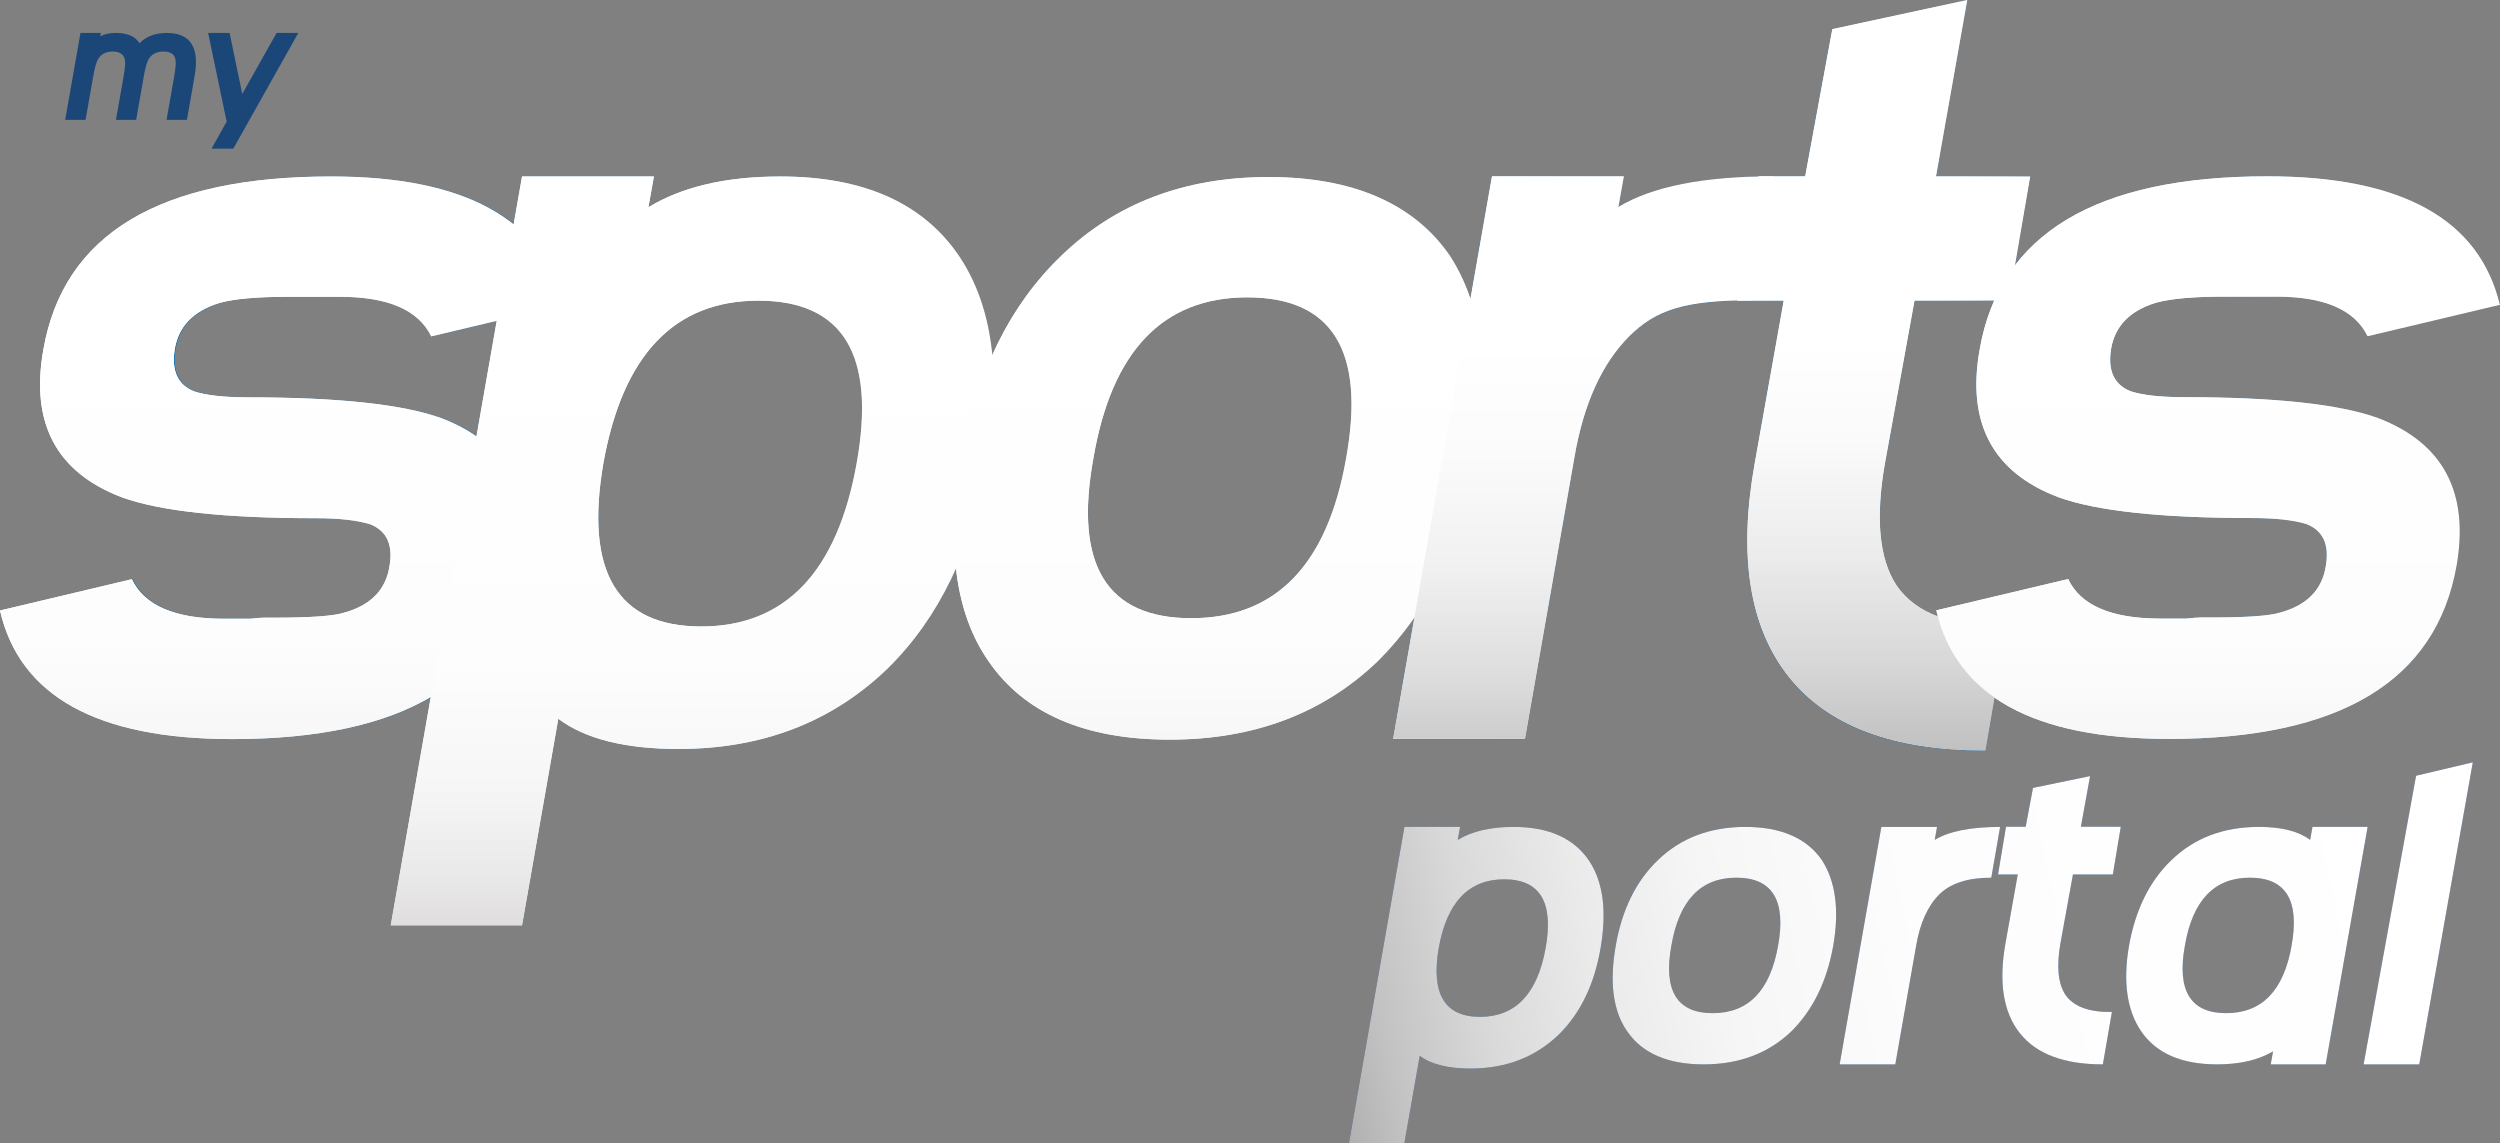
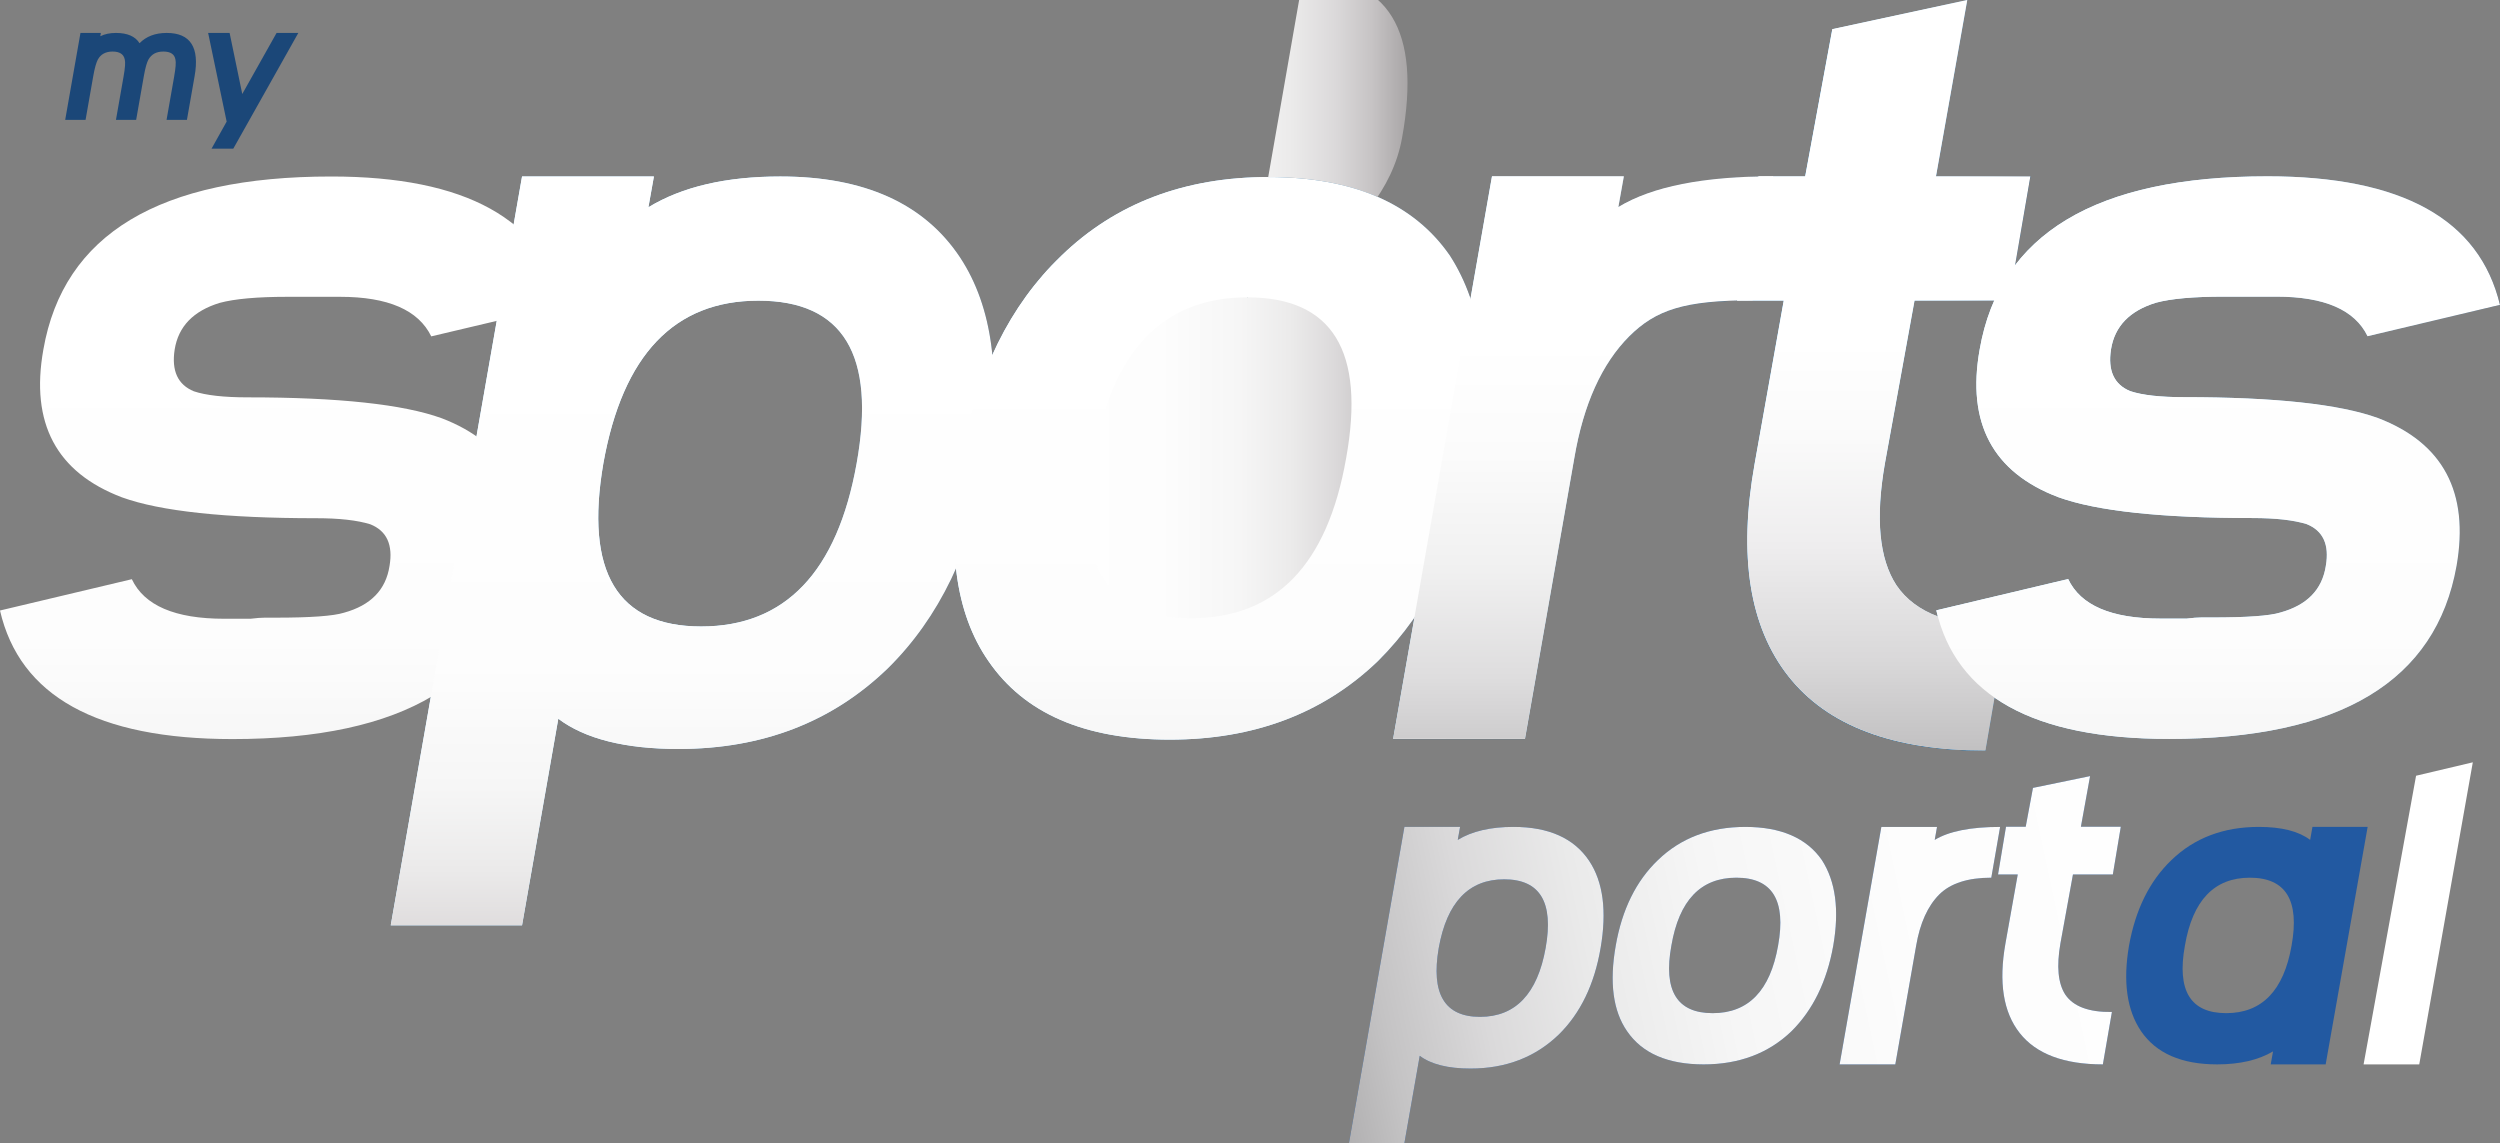
<svg xmlns="http://www.w3.org/2000/svg" xmlns:xlink="http://www.w3.org/1999/xlink" viewBox="0 0 2000 914.41">
  <rect x="0" y="0" width="2000" height="914.41" fill="#808080" stroke="none" />
  <defs>
    <style>
      .cls-1 {
        fill: url(#linear-gradient-12);
      }

      .cls-1, .cls-2, .cls-3, .cls-4, .cls-5, .cls-6, .cls-7, .cls-8, .cls-9, .cls-10, .cls-11, .cls-12, .cls-13, .cls-14, .cls-15, .cls-16, .cls-17, .cls-18, .cls-19, .cls-20, .cls-21 {
        stroke-width: 0px;
      }

      .cls-2 {
        fill: url(#linear-gradient-17);
      }

      .cls-3 {
        fill: url(#linear-gradient);
      }

      .cls-4 {
        fill: url(#linear-gradient-6);
      }

      .cls-5 {
        fill: #1b4778;
      }

      .cls-22 {
        isolation: isolate;
      }

      .cls-6 {
        fill: url(#linear-gradient-15);
      }

      .cls-7 {
        fill: url(#linear-gradient-11);
      }

      .cls-8 {
        fill: url(#linear-gradient-5);
      }

      .cls-9 {
        fill: url(#linear-gradient-13);
      }

      .cls-10 {
        fill: url(#linear-gradient-16);
      }

      .cls-11 {
        fill: url(#linear-gradient-14);
      }

      .cls-12 {
        fill: url(#linear-gradient-2);
      }

      .cls-13 {
        fill: url(#linear-gradient-7);
      }

      .cls-14 {
        fill: url(#linear-gradient-3);
      }

      .cls-15 {
        fill: url(#linear-gradient-9);
      }

      .cls-16 {
        fill: url(#linear-gradient-8);
      }

      .cls-17 {
        fill: url(#linear-gradient-18);
      }

      .cls-18 {
        fill: #1a74b5;
      }

      .cls-19 {
        fill: url(#linear-gradient-10);
      }

      .cls-20 {
        fill: url(#linear-gradient-4);
      }

      .cls-23 {
        mix-blend-mode: multiply;
      }

      .cls-21 {
        fill: #2259a1;
      }
    </style>
    <linearGradient id="linear-gradient" x1="1955.34" y1="609.47" x2="832.24" y2="850.47" gradientUnits="userSpaceOnUse">
      <stop offset="0" stop-color="#fff" />
      <stop offset=".38" stop-color="#fdfdfd" />
      <stop offset=".52" stop-color="#f6f6f6" />
      <stop offset=".61" stop-color="#eaeaea" />
      <stop offset=".69" stop-color="#dad9da" />
      <stop offset=".76" stop-color="#c4c3c4" />
      <stop offset=".82" stop-color="#a9a8a9" />
      <stop offset=".87" stop-color="#8a878a" />
      <stop offset=".92" stop-color="#646264" />
      <stop offset=".97" stop-color="#3c393c" />
      <stop offset="1" stop-color="#1b171b" />
    </linearGradient>
    <linearGradient id="linear-gradient-2" x1="1960.16" y1="631.96" x2="837.07" y2="872.95" xlink:href="#linear-gradient" />
    <linearGradient id="linear-gradient-3" x1="1965.95" y1="658.82" x2="842.79" y2="899.83" xlink:href="#linear-gradient" />
    <linearGradient id="linear-gradient-4" x1="1963.97" y1="674.47" x2="856.09" y2="912.2" xlink:href="#linear-gradient" />
    <linearGradient id="linear-gradient-5" x1="1979.86" y1="723.79" x2="856.77" y2="964.78" xlink:href="#linear-gradient" />
    <linearGradient id="linear-gradient-6" x1="1980.26" y1="725.65" x2="857.18" y2="966.64" xlink:href="#linear-gradient" />
    <linearGradient id="linear-gradient-7" x1="0" y1="366.23" x2="450.94" y2="366.23" gradientUnits="userSpaceOnUse">
      <stop offset="0" stop-color="#fff" />
      <stop offset=".39" stop-color="#fdfdfd" />
      <stop offset=".53" stop-color="#f6f6f6" />
      <stop offset=".64" stop-color="#ebeaea" />
      <stop offset=".72" stop-color="#dbd9da" />
      <stop offset=".79" stop-color="#c6c3c4" />
      <stop offset=".85" stop-color="#aca8aa" />
      <stop offset=".91" stop-color="#8d878a" />
      <stop offset=".96" stop-color="#6a6366" />
      <stop offset="1" stop-color="#453c40" />
    </linearGradient>
    <linearGradient id="linear-gradient-8" x1="312.6" y1="440.73" x2="795.11" y2="440.73" gradientUnits="userSpaceOnUse">
      <stop offset="0" stop-color="#fff" />
      <stop offset=".41" stop-color="#fdfdfd" />
      <stop offset=".55" stop-color="#f6f6f6" />
      <stop offset=".66" stop-color="#ebeaea" />
      <stop offset=".74" stop-color="#dbd9da" />
      <stop offset=".82" stop-color="#c7c3c4" />
      <stop offset=".88" stop-color="#ada8aa" />
      <stop offset=".94" stop-color="#8f888a" />
      <stop offset=".99" stop-color="#6d6366" />
      <stop offset="1" stop-color="#665c5f" />
    </linearGradient>
    <linearGradient id="linear-gradient-9" x1="763.38" y1="366.66" x2="1186.93" y2="366.66" gradientUnits="userSpaceOnUse">
      <stop offset="0" stop-color="#fff" />
      <stop offset=".39" stop-color="#fdfdfd" />
      <stop offset=".54" stop-color="#f6f6f6" />
      <stop offset=".64" stop-color="#ebeaea" />
      <stop offset=".72" stop-color="#dbd9da" />
      <stop offset=".79" stop-color="#c6c3c4" />
      <stop offset=".85" stop-color="#aba8a9" />
      <stop offset=".91" stop-color="#8c8789" />
      <stop offset=".96" stop-color="#6a6366" />
      <stop offset="1" stop-color="#463e41" />
    </linearGradient>
    <linearGradient id="linear-gradient-10" x1="1114.52" y1="366.13" x2="1418.67" y2="366.13" gradientUnits="userSpaceOnUse">
      <stop offset="0" stop-color="#fff" />
      <stop offset=".16" stop-color="#fbfbfb" />
      <stop offset=".31" stop-color="#f0f0f0" />
      <stop offset=".45" stop-color="#dfddde" />
      <stop offset=".6" stop-color="#c6c3c4" />
      <stop offset=".73" stop-color="#a6a1a3" />
      <stop offset=".87" stop-color="#7f787a" />
      <stop offset="1" stop-color="#52494c" />
    </linearGradient>
    <linearGradient id="linear-gradient-11" x1="1389.69" y1="300.26" x2="1624.38" y2="300.26" gradientUnits="userSpaceOnUse">
      <stop offset="0" stop-color="#fff" />
      <stop offset=".4" stop-color="#fdfdfd" />
      <stop offset=".55" stop-color="#f6f6f6" />
      <stop offset=".65" stop-color="#ebeaea" />
      <stop offset=".73" stop-color="#dbd9da" />
      <stop offset=".8" stop-color="#c6c3c4" />
      <stop offset=".87" stop-color="#aca8a9" />
      <stop offset=".92" stop-color="#8e888a" />
      <stop offset=".97" stop-color="#6b6366" />
      <stop offset="1" stop-color="#574e51" />
    </linearGradient>
    <linearGradient id="linear-gradient-12" x1="1549.04" y1="366.08" x2="1999.99" y2="366.08" gradientUnits="userSpaceOnUse">
      <stop offset="0" stop-color="#fff" />
      <stop offset=".26" stop-color="#fcfcfc" />
      <stop offset=".42" stop-color="#f4f4f4" />
      <stop offset=".55" stop-color="#e7e6e6" />
      <stop offset=".66" stop-color="#d4d2d3" />
      <stop offset=".76" stop-color="#bbb8b9" />
      <stop offset=".85" stop-color="#9d989a" />
      <stop offset=".94" stop-color="#7a7376" />
      <stop offset="1" stop-color="#5d5458" />
    </linearGradient>
    <linearGradient id="linear-gradient-13" x1="225.47" y1="264.35" x2="225.47" y2="918.05" xlink:href="#linear-gradient" />
    <linearGradient id="linear-gradient-14" x1="553.86" y1="264.36" x2="553.86" y2="918.05" gradientUnits="userSpaceOnUse">
      <stop offset="0" stop-color="#fff" />
      <stop offset=".41" stop-color="#fdfdfd" />
      <stop offset=".56" stop-color="#f6f6f6" />
      <stop offset=".66" stop-color="#ebeaea" />
      <stop offset=".75" stop-color="#dcd9da" />
      <stop offset=".82" stop-color="#c7c3c4" />
      <stop offset=".89" stop-color="#ada8aa" />
      <stop offset=".94" stop-color="#90898b" />
      <stop offset="1" stop-color="#6e6467" />
      <stop offset="1" stop-color="#6c6265" />
    </linearGradient>
    <linearGradient id="linear-gradient-15" x1="975.16" y1="264.79" x2="975.16" y2="918.48" xlink:href="#linear-gradient" />
    <linearGradient id="linear-gradient-16" x1="1266.52" y1="273.48" x2="1266.52" y2="927.18" gradientUnits="userSpaceOnUse">
      <stop offset="0" stop-color="#fff" />
      <stop offset=".14" stop-color="#fbfbfb" />
      <stop offset=".28" stop-color="#f0f0f0" />
      <stop offset=".41" stop-color="#deddde" />
      <stop offset=".53" stop-color="#c4c3c4" />
      <stop offset=".66" stop-color="#a3a1a3" />
      <stop offset=".78" stop-color="#7a777a" />
      <stop offset=".9" stop-color="#4a474a" />
      <stop offset="1" stop-color="#1b171b" />
    </linearGradient>
    <linearGradient id="linear-gradient-17" x1="1506.97" y1="273.48" x2="1506.97" y2="927.18" gradientUnits="userSpaceOnUse">
      <stop offset="0" stop-color="#fff" />
      <stop offset=".12" stop-color="#fafafa" />
      <stop offset=".25" stop-color="#eeedee" />
      <stop offset=".39" stop-color="#d9d8d9" />
      <stop offset=".53" stop-color="#bbbabb" />
      <stop offset=".67" stop-color="#959395" />
      <stop offset=".81" stop-color="#676467" />
      <stop offset=".95" stop-color="#312d31" />
      <stop offset="1" stop-color="#1b171b" />
    </linearGradient>
    <linearGradient id="linear-gradient-18" x1="1774.53" y1="264.21" x2="1774.53" y2="917.91" xlink:href="#linear-gradient" />
  </defs>
  <g class="cls-22">
    <g id="Ebene_2" data-name="Ebene 2">
      <g id="Ebene_1-2" data-name="Ebene 1">
        <g>
          <g>
            <g>
              <path class="cls-21" d="M1176.41,854.84c-18.06,0-31.61-3.4-40.63-10.2l-12.25,69.76h-44.34l44.34-252.88h44.53l-1.85,10.39c11.38-6.93,26.22-10.39,44.53-10.39,28.33,0,48.55,9.09,60.66,27.27,11.14,16.82,14.17,40.02,9.09,69.58-4.95,29.07-16.08,52.14-33.39,69.21-18.81,18.17-42.37,27.26-70.69,27.26ZM1203.31,703.46c-28.33,0-45.77,18.3-52.32,54.92-6.31,36.73,4.71,55.1,33.03,55.1s45.93-18.37,52.49-55.1c6.56-36.62-4.5-54.92-33.2-54.92Z" />
              <path class="cls-21" d="M1362.9,851.52c-28.69,0-49.12-8.84-61.23-26.53-11.25-16.21-14.29-39.03-9.09-68.46,5.06-28.95,16.31-51.77,33.76-68.47,18.3-17.68,41.62-26.53,69.95-26.53s48.99,8.85,61.22,26.53c11.02,17.07,14.04,39.89,9.1,68.47-5.09,28.57-16.21,51.39-33.4,68.46-18.43,17.68-41.88,26.53-70.31,26.53ZM1389.05,702.16c-28.46,0-45.76,18.12-51.95,54.37-6.55,35.98,4.46,53.99,33.03,53.99s46.01-18,52.33-53.99c6.55-36.25-4.58-54.37-33.41-54.37Z" />
              <path class="cls-21" d="M1471.69,851.52l33.39-189.99h44.54l-1.85,10.39c11.37-6.93,28.82-10.39,52.32-10.39l-7.05,40.63c-18.68,0-32.54,4.45-41.56,13.35-9.28,9.28-15.46,22.95-18.55,41.01l-16.69,94.99h-44.54Z" />
              <path class="cls-21" d="M1598.43,699.56l6.37-38.16h15.77l5.8-31.09,45.7-9.43-7.34,40.52h31.91l-6.36,38.16h-31.91l-10.02,55.1c-3.21,18.44-1.92,32.1,3.88,41.01,6.44,9.53,18.87,14.16,37.3,13.91l-7.23,41.94c-31.17,0-53.34-8.35-66.51-25.05-13.18-16.69-16.98-40.63-11.42-71.8l9.83-55.1h-15.78Z" />
              <path class="cls-21" d="M1818.43,841.12c-11.75,6.93-26.66,10.39-44.72,10.39-28.46,0-48.74-8.84-60.85-26.53-11.38-16.83-14.6-39.65-9.65-68.46,5.19-28.95,16.52-51.77,33.95-68.47,18.3-17.68,41.61-26.53,69.95-26.53,18.18,0,31.84,3.46,41,10.39l1.85-10.39h44.16l-33.59,189.99h-43.96l1.85-10.39ZM1799.87,702.16c-28.45,0-45.77,18.12-51.95,54.37-6.55,35.98,4.45,53.99,33.02,53.99s46.02-18,52.32-53.99c6.55-36.25-4.58-54.37-33.39-54.37Z" />
-               <path class="cls-21" d="M1932.86,620.59l45.39-10.74-42.85,241.67h-44.53l41.99-230.93Z" />
            </g>
            <g class="cls-23">
              <path class="cls-3" d="M1176.41,854.84c-18.06,0-31.61-3.4-40.63-10.2l-12.25,69.76h-44.34l44.34-252.88h44.53l-1.85,10.39c11.38-6.93,26.22-10.39,44.53-10.39,28.33,0,48.55,9.09,60.66,27.27,11.14,16.82,14.17,40.02,9.09,69.58-4.95,29.07-16.08,52.14-33.39,69.21-18.81,18.17-42.37,27.26-70.69,27.26ZM1203.31,703.46c-28.33,0-45.77,18.3-52.32,54.92-6.31,36.73,4.71,55.1,33.03,55.1s45.93-18.37,52.49-55.1c6.56-36.62-4.5-54.92-33.2-54.92Z" />
              <path class="cls-12" d="M1362.9,851.52c-28.69,0-49.12-8.84-61.23-26.53-11.25-16.21-14.29-39.03-9.09-68.46,5.06-28.95,16.31-51.77,33.76-68.47,18.3-17.68,41.62-26.53,69.95-26.53s48.99,8.85,61.22,26.53c11.02,17.07,14.04,39.89,9.1,68.47-5.09,28.57-16.21,51.39-33.4,68.46-18.43,17.68-41.88,26.53-70.31,26.53ZM1389.05,702.16c-28.46,0-45.76,18.12-51.95,54.37-6.55,35.98,4.46,53.99,33.03,53.99s46.01-18,52.33-53.99c6.55-36.25-4.58-54.37-33.41-54.37Z" />
              <path class="cls-14" d="M1471.69,851.52l33.39-189.99h44.54l-1.85,10.39c11.37-6.93,28.82-10.39,52.32-10.39l-7.05,40.63c-18.68,0-32.54,4.45-41.56,13.35-9.28,9.28-15.46,22.95-18.55,41.01l-16.69,94.99h-44.54Z" />
              <path class="cls-20" d="M1598.43,699.56l6.37-38.16h15.77l5.8-31.09,45.7-9.43-7.34,40.52h31.91l-6.36,38.16h-31.91l-10.02,55.1c-3.21,18.44-1.92,32.1,3.88,41.01,6.44,9.53,18.87,14.16,37.3,13.91l-7.23,41.94c-31.17,0-53.34-8.35-66.51-25.05-13.18-16.69-16.98-40.63-11.42-71.8l9.83-55.1h-15.78Z" />
-               <path class="cls-8" d="M1818.43,841.12c-11.75,6.93-26.66,10.39-44.72,10.39-28.46,0-48.74-8.84-60.85-26.53-11.38-16.83-14.6-39.65-9.65-68.46,5.19-28.95,16.52-51.77,33.95-68.47,18.3-17.68,41.61-26.53,69.95-26.53,18.18,0,31.84,3.46,41,10.39l1.85-10.39h44.16l-33.59,189.99h-43.96l1.85-10.39ZM1799.87,702.16c-28.45,0-45.77,18.12-51.95,54.37-6.55,35.98,4.45,53.99,33.02,53.99s46.02-18,52.32-53.99c6.55-36.25-4.58-54.37-33.39-54.37Z" />
              <path class="cls-4" d="M1932.86,620.59l45.39-10.74-42.85,241.67h-44.53l41.99-230.93Z" />
            </g>
          </g>
-           <path class="cls-18" d="M186.67,591.26c-108.12,0-170.1-34.28-185.91-102.85l105.47-25.05c9.96,21.1,34.58,31.65,73.84,31.65h21.09c2.35-.29,4.48-.52,6.39-.67,1.9-.14,3.57-.22,5.05-.22h8.8c27.83,0,45.99-1.32,54.5-3.95,21.39-5.87,33.54-18.31,36.49-37.36,2.91-16.99-2.21-28.13-15.4-33.4-10.55-3.23-24.9-4.85-43.06-4.85-72.96,0-124.83-5.56-155.6-16.7-52.46-19.91-73.4-59.32-62.85-118.23,16.1-92.3,92.89-138.44,230.31-138.44,107.52,0,169.5,34.28,185.91,102.84l-105.92,25.06c-10.26-21.1-34.58-31.65-72.95-31.65h-42.21c-24.03,0-42.04,1.61-54.05,4.84-21.11,6.45-33.12,18.9-36.06,37.35-2.64,17,2.49,28.13,15.38,33.41,9.67,3.22,24.03,4.83,43.09,4.83,72.66,0,124.38,5.57,155.13,16.7,52.16,19.93,73.11,59.34,62.86,118.23-16.41,92.29-93.17,138.45-230.3,138.45Z" />
          <path class="cls-18" d="M542.9,599.17c-42.79,0-74.86-8.04-96.25-24.17l-29.02,165.25h-105.03l105.03-599.06h105.49l-4.39,24.62c26.96-16.41,62.12-24.62,105.49-24.62,67.08,0,115,21.54,143.71,64.6,26.39,39.85,33.55,94.79,21.54,164.83-11.72,68.86-38.09,123.5-79.11,163.94-44.54,43.07-100.36,64.6-167.46,64.6ZM606.63,240.53c-67.1,0-108.42,43.36-123.94,130.1-14.96,87.02,11.12,130.54,78.23,130.54s108.85-43.52,124.38-130.54c15.53-86.74-10.7-130.1-78.67-130.1Z" />
          <path class="cls-18" d="M935.79,591.7c-67.98,0-116.33-20.95-145.05-62.85-26.66-38.39-33.84-92.45-21.53-162.18,12.01-68.58,38.67-122.63,79.98-162.19,43.36-41.9,98.6-62.85,165.71-62.85s116.03,20.95,145.03,62.85c26.08,40.43,33.26,94.5,21.54,162.19-12.02,67.68-38.38,121.73-79.11,162.18-43.66,41.9-99.2,62.85-166.58,62.85ZM997.76,237.88c-67.4,0-108.41,42.93-123.06,128.79-15.54,85.26,10.55,127.89,78.23,127.89s109.01-42.64,123.94-127.89c15.53-85.86-10.85-128.79-79.11-128.79Z" />
          <path class="cls-18" d="M1389.61,240.59l17.14-99.33h37.35l21.71-117.78L1573.76.17l-25.04,141.09h75.58l-17.13,99.33h-75.59l-23.74,130.54c-7.61,43.67-4.55,76.04,9.22,97.14,15.23,22.56,44.69,33.55,88.36,32.96l-17.15,99.33c-73.83,0-126.36-19.78-157.56-59.34-31.21-39.55-40.21-96.25-27.04-170.1l23.3-130.54h-37.35Z" />
          <path class="cls-18" d="M1734.97,591.12c-108.13,0-170.1-34.28-185.93-102.85l105.49-25.05c9.96,21.11,34.56,31.65,73.84,31.65h21.09c2.34-.29,4.46-.52,6.36-.67,1.91-.14,3.61-.22,5.07-.22h8.78c27.85,0,46.01-1.31,54.52-3.95,21.39-5.86,33.54-18.31,36.46-37.35,2.93-16.99-2.19-28.13-15.37-33.4-10.55-3.23-24.91-4.85-43.07-4.85-72.95,0-124.82-5.56-155.6-16.7-52.44-19.91-73.39-59.32-62.85-118.23,16.12-92.3,92.89-138.44,230.32-138.44,107.52,0,169.49,34.28,185.91,102.84l-105.94,25.06c-10.24-21.1-34.56-31.65-72.96-31.65h-42.18c-24.05,0-42.05,1.61-54.07,4.84-21.09,6.45-33.1,18.9-36.03,37.35-2.65,17,2.49,28.13,15.38,33.41,9.66,3.22,24.01,4.83,43.07,4.83,72.68,0,124.38,5.57,155.15,16.7,52.15,19.93,73.11,59.34,62.86,118.24-16.41,92.29-93.19,138.45-230.3,138.45Z" />
-           <path class="cls-18" d="M1114.43,591.26l79.12-450.07h105.49l-4.4,24.62c26.97-16.41,68.28-24.62,123.95-24.62l-16.43,99.23c-54.79,0-77.34,7.57-98.72,28.67-21.98,21.97-36.63,54.35-43.96,97.14l-39.55,225.02h-105.49Z" />
          <g>
            <path class="cls-5" d="M139.33,61.14c1.22-6.75,1.56-11.25,1.02-13.52-.73-4.25-3.94-6.38-9.64-6.38s-9.46,2.13-11.95,6.38c-.63,1.13-1.27,2.82-1.9,5.06-.63,2.24-1.24,5.06-1.83,8.46l-6.11,34.77h-16.16l6.11-34.77c1.22-6.84,1.54-11.34.95-13.52-.86-4.25-4.1-6.38-9.71-6.38s-9.46,2.13-11.82,6.38c-.63,1.18-1.27,2.88-1.9,5.09-.63,2.22-1.24,5.03-1.83,8.42l-6.11,34.77h-16.3l12.22-69.55h16.3l-.41,2.65c3.44-1.77,7.61-2.65,12.5-2.65,9.15,0,15.44,2.74,18.88,8.22,5.34-5.48,12.58-8.22,21.73-8.22,19.02,0,26.44,11.59,22.28,34.77l-6.11,34.77h-16.3l6.11-34.77Z" />
            <path class="cls-5" d="M169.23,118.93l12.09-21.66-14.81-70.9h17.18l10.12,48.83,27.44-48.83h17.39l-52.02,92.57h-17.39Z" />
          </g>
          <path class="cls-18" d="M1389.61,240.59l17.14-99.33h37.35l21.71-117.78L1573.76.17l-25.04,141.09h75.58l-17.13,99.33h-75.59l-23.74,130.54c-7.61,43.67-4.55,76.04,9.22,97.14,15.23,22.56,44.69,33.55,88.36,32.96l-17.15,99.33c-73.83,0-126.36-19.78-157.56-59.34-31.21-39.55-40.21-96.25-27.04-170.1l23.3-130.54h-37.35Z" />
          <path class="cls-18" d="M1114.43,591.26l79.12-450.07h105.49l-4.4,24.62c26.97-16.41,68.28-24.62,123.95-24.62l-16.43,99.23c-54.79,0-77.34,7.57-98.72,28.67-21.98,21.97-36.63,54.35-43.96,97.14l-39.55,225.02h-105.49Z" />
          <g class="cls-23">
-             <path class="cls-13" d="M185.91,591.26c-108.12,0-170.1-34.28-185.91-102.85l105.48-25.05c9.96,21.1,34.58,31.65,73.84,31.65h21.09c2.35-.3,4.48-.52,6.39-.67,1.9-.14,3.57-.22,5.05-.22h8.8c27.82,0,45.99-1.32,54.49-3.95,21.39-5.87,33.56-18.31,36.49-37.37,2.91-16.99-2.21-28.12-15.4-33.39-10.55-3.23-24.9-4.85-43.06-4.85-72.96,0-124.83-5.56-155.6-16.7-52.46-19.91-73.4-59.33-62.85-118.23,16.1-92.3,92.89-138.45,230.31-138.45,107.52,0,169.5,34.28,185.91,102.85l-105.92,25.06c-10.27-21.1-34.59-31.65-72.96-31.65h-42.21c-24.03,0-42.05,1.62-54.05,4.84-21.11,6.45-33.12,18.9-36.05,37.35-2.64,17,2.49,28.13,15.38,33.41,9.67,3.22,24.03,4.83,43.09,4.83,72.66,0,124.38,5.57,155.13,16.7,52.16,19.93,73.11,59.34,62.86,118.23-16.41,92.3-93.17,138.45-230.3,138.45Z" />
            <path class="cls-16" d="M542.89,599.17c-42.78,0-74.86-8.05-96.26-24.17l-29,165.25h-105.04l105.04-599.06h105.48l-4.39,24.62c26.96-16.41,62.12-24.62,105.49-24.62,67.08,0,115,21.54,143.7,64.61,26.39,39.85,33.56,94.79,21.55,164.82-11.72,68.86-38.09,123.5-79.11,163.94-44.54,43.07-100.36,64.61-167.47,64.61ZM606.63,240.53c-67.1,0-108.42,43.36-123.94,130.1-14.96,87.02,11.12,130.54,78.23,130.54s108.85-43.51,124.38-130.54c15.53-86.73-10.7-130.1-78.67-130.1Z" />
-             <path class="cls-15" d="M935.79,591.7c-67.98,0-116.33-20.95-145.05-62.85-26.66-38.39-33.84-92.44-21.53-162.18,12.01-68.57,38.67-122.63,79.98-162.19,43.36-41.9,98.6-62.85,165.71-62.85s116.03,20.95,145.03,62.85c26.09,40.44,33.27,94.5,21.54,162.19-12.02,67.69-38.38,121.74-79.11,162.18-43.66,41.9-99.2,62.85-166.58,62.85ZM997.76,237.88c-67.39,0-108.41,42.93-123.06,128.79-15.54,85.26,10.54,127.89,78.23,127.89s109.01-42.64,123.94-127.89c15.53-85.86-10.85-128.79-79.11-128.79Z" />
+             <path class="cls-15" d="M935.79,591.7c-67.98,0-116.33-20.95-145.05-62.85-26.66-38.39-33.84-92.44-21.53-162.18,12.01-68.57,38.67-122.63,79.98-162.19,43.36-41.9,98.6-62.85,165.71-62.85s116.03,20.95,145.03,62.85c26.09,40.44,33.27,94.5,21.54,162.19-12.02,67.69-38.38,121.74-79.11,162.18-43.66,41.9-99.2,62.85-166.58,62.85ZM997.76,237.88s109.01-42.64,123.94-127.89c15.53-85.86-10.85-128.79-79.11-128.79Z" />
            <path class="cls-19" d="M1114.52,591.17l79.11-450.07h105.49l-4.4,24.62c26.97-16.41,68.28-24.62,123.95-24.62l-16.44,99.24c-54.79,0-77.34,7.57-98.72,28.67-21.98,21.97-36.63,54.35-43.96,97.14l-39.55,225.03h-105.49Z" />
            <path class="cls-7" d="M1389.69,240.49l17.14-99.33h37.35l21.71-117.78L1573.84.07l-25.04,141.09h75.58l-17.13,99.33h-75.59l-23.74,130.54c-7.61,43.67-4.55,76.04,9.22,97.14,15.23,22.56,44.69,33.55,88.36,32.95l-17.15,99.33c-73.84,0-126.36-19.78-157.57-59.33-31.21-39.56-40.21-96.26-27.04-170.1l23.3-130.54h-37.35Z" />
            <path class="cls-1" d="M1734.96,591.12c-108.12,0-170.09-34.28-185.92-102.85l105.49-25.05c9.96,21.11,34.56,31.65,73.84,31.65h21.09c2.34-.29,4.46-.51,6.36-.66,1.91-.14,3.61-.22,5.07-.22h8.78c27.85,0,46.01-1.31,54.52-3.94,21.39-5.87,33.54-18.32,36.46-37.37,2.93-16.99-2.19-28.13-15.37-33.4-10.55-3.23-24.91-4.85-43.07-4.85-72.96,0-124.82-5.56-155.6-16.7-52.44-19.91-73.4-59.33-62.85-118.23,16.12-92.3,92.89-138.45,230.32-138.45,107.52,0,169.49,34.28,185.91,102.85l-105.94,25.06c-10.24-21.1-34.56-31.65-72.96-31.65h-42.18c-24.05,0-42.05,1.62-54.07,4.84-21.09,6.45-33.1,18.9-36.03,37.35-2.66,17,2.49,28.13,15.38,33.41,9.66,3.22,24.01,4.83,43.07,4.83,72.68,0,124.38,5.57,155.15,16.7,52.15,19.93,73.11,59.34,62.86,118.24-16.43,92.29-93.19,138.45-230.3,138.45Z" />
          </g>
          <g class="cls-23">
            <path class="cls-9" d="M185.91,591.26C77.79,591.26,15.82,556.97,0,488.41l105.47-25.05c9.96,21.1,34.57,31.64,73.84,31.64h21.09c2.35-.29,4.48-.5,6.38-.65,1.9-.14,3.58-.22,5.05-.22h8.8c27.83,0,45.99-1.31,54.5-3.95,21.39-5.87,33.55-18.32,36.48-37.37,2.91-16.99-2.21-28.13-15.4-33.4-10.54-3.23-24.9-4.84-43.07-4.84-72.96,0-124.82-5.57-155.59-16.7-52.46-19.92-73.4-59.33-62.86-118.23,16.11-92.3,92.89-138.44,230.32-138.44,107.52,0,169.5,34.28,185.91,102.84l-105.92,25.06c-10.26-21.1-34.58-31.65-72.96-31.65h-42.2c-24.03,0-42.04,1.61-54.05,4.84-21.11,6.44-33.12,18.89-36.06,37.35-2.63,17,2.49,28.13,15.38,33.41,9.67,3.23,24.02,4.83,43.09,4.83,72.66,0,124.38,5.57,155.13,16.7,52.15,19.94,73.11,59.35,62.86,118.23-16.41,92.3-93.17,138.45-230.3,138.45Z" />
            <path class="cls-11" d="M542.91,599.17c-42.79,0-74.86-8.04-96.26-24.17l-29.01,165.25h-105.03l105.03-599.06h105.49l-4.4,24.61c26.96-16.41,62.12-24.61,105.49-24.61,67.09,0,115.01,21.53,143.72,64.6,26.38,39.85,33.54,94.79,21.54,164.82-11.72,68.86-38.09,123.5-79.12,163.94-44.54,43.07-100.36,64.6-167.45,64.6ZM606.64,240.53c-67.11,0-108.43,43.36-123.94,130.1-14.96,87.02,11.12,130.54,78.23,130.54s108.84-43.52,124.39-130.54c15.53-86.73-10.71-130.1-78.67-130.1Z" />
            <path class="cls-6" d="M935.8,591.7c-67.99,0-116.33-20.95-145.05-62.85-26.66-38.39-33.84-92.45-21.54-162.18,12.01-68.58,38.68-122.63,79.98-162.19,43.37-41.9,98.61-62.85,165.71-62.85s116.03,20.95,145.03,62.85c26.09,40.43,33.26,94.49,21.54,162.19-12.02,67.68-38.38,121.73-79.11,162.18-43.66,41.9-99.2,62.85-166.58,62.85ZM997.77,237.88c-67.4,0-108.42,42.93-123.06,128.79-15.55,85.26,10.55,127.89,78.23,127.89s109.01-42.64,123.94-127.89c15.53-85.86-10.84-128.79-79.1-128.79Z" />
            <path class="cls-10" d="M1114.45,591.1l79.11-450.07h105.49l-4.41,24.62c26.97-16.41,68.28-24.62,123.95-24.62l-16.44,99.23c-54.79,0-77.34,7.57-98.72,28.67-21.96,21.97-36.63,54.35-43.96,97.14l-39.55,225.03h-105.49Z" />
            <path class="cls-2" d="M1389.62,240.42l17.14-99.33h37.35l21.71-117.78L1573.77,0l-25.04,141.09h75.58l-17.13,99.33h-75.59l-23.74,130.54c-7.62,43.67-4.55,76.04,9.22,97.13,15.24,22.57,44.7,33.56,88.37,32.97l-17.14,99.33c-73.84,0-126.37-19.78-157.58-59.34-31.21-39.55-40.21-96.25-27.04-170.1l23.3-130.54h-37.35Z" />
            <path class="cls-17" d="M1734.97,591.12c-108.12,0-170.1-34.29-185.92-102.85l105.48-25.05c9.96,21.1,34.56,31.65,73.84,31.65h21.09c2.34-.29,4.46-.52,6.37-.67,1.9-.14,3.6-.22,5.06-.22h8.77c27.85,0,46.01-1.31,54.52-3.95,21.39-5.86,33.54-18.31,36.47-37.35,2.93-16.99-2.18-28.13-15.38-33.41-10.55-3.23-24.91-4.84-43.07-4.84-72.96,0-124.82-5.57-155.6-16.7-52.44-19.92-73.4-59.33-62.86-118.23,16.12-92.3,92.89-138.44,230.32-138.44,107.52,0,169.49,34.28,185.92,102.84l-105.95,25.06c-10.24-21.1-34.56-31.65-72.95-31.65h-42.18c-24.04,0-42.05,1.61-54.07,4.84-21.09,6.45-33.1,18.89-36.02,37.35-2.65,17,2.48,28.13,15.37,33.41,9.66,3.23,24.01,4.83,43.07,4.83,72.68,0,124.38,5.57,155.17,16.7,52.14,19.94,73.09,59.35,62.84,118.24-16.41,92.29-93.19,138.45-230.3,138.45Z" />
          </g>
        </g>
      </g>
    </g>
  </g>
</svg>